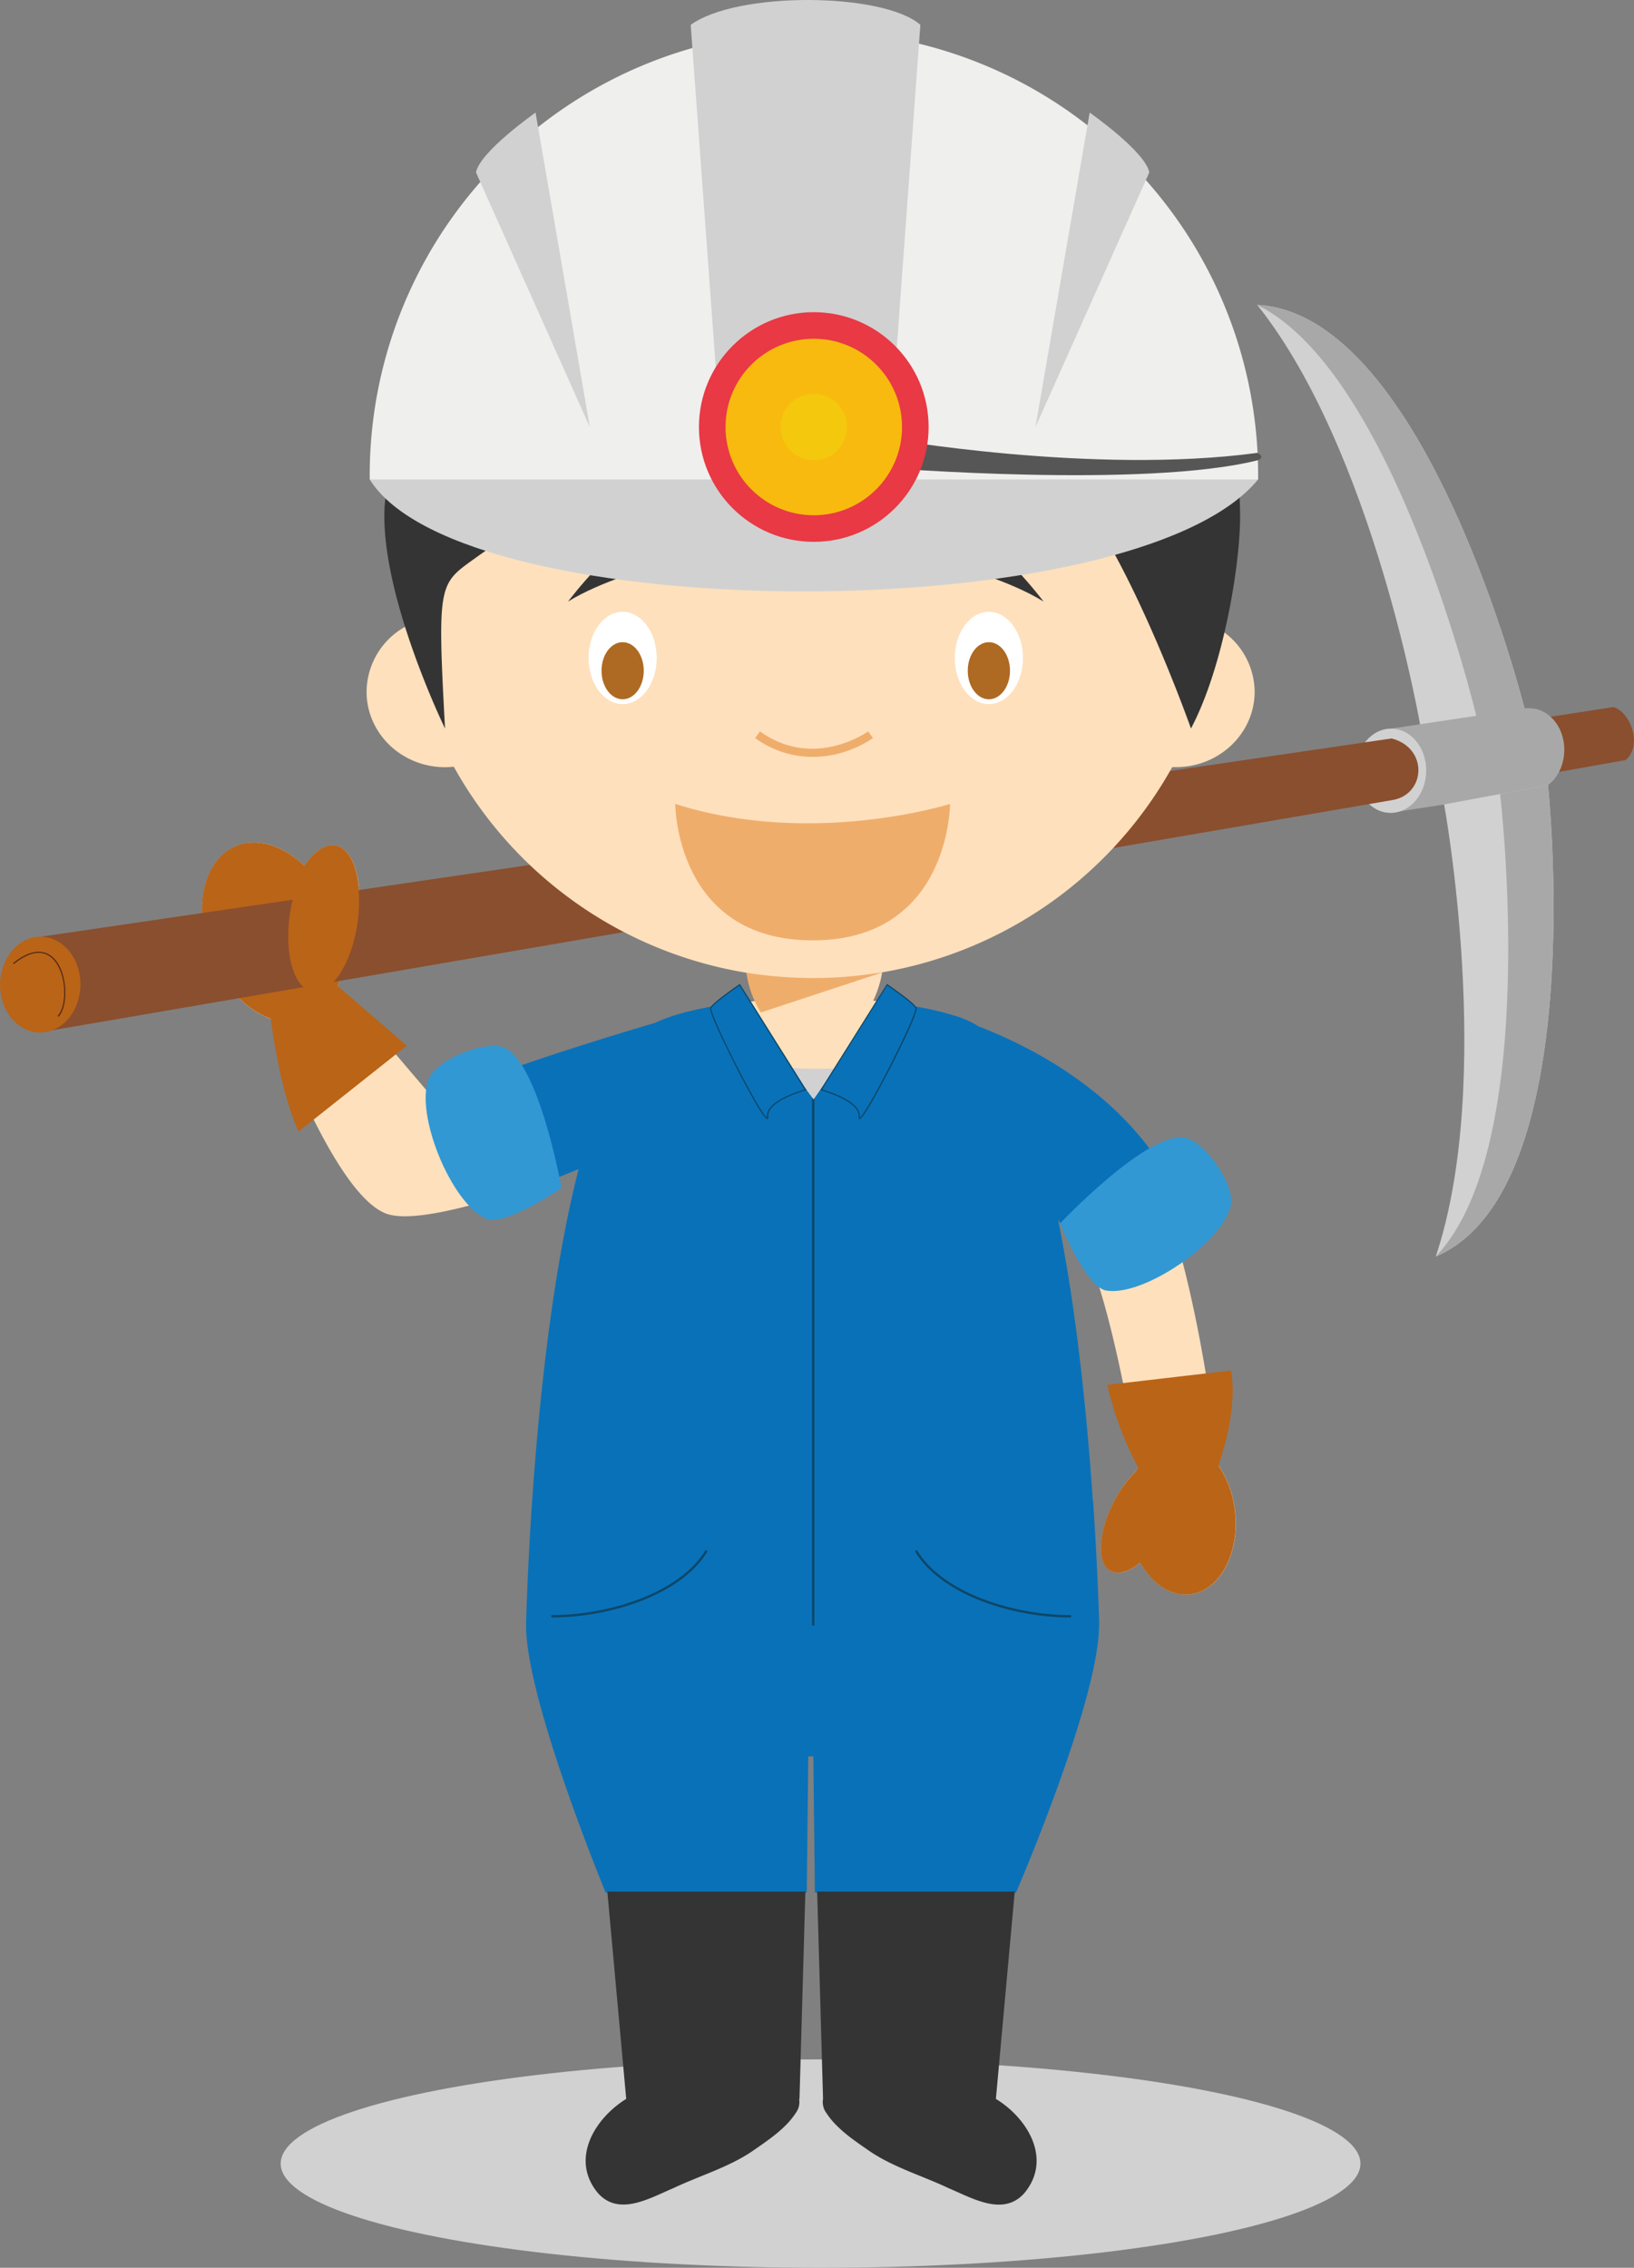
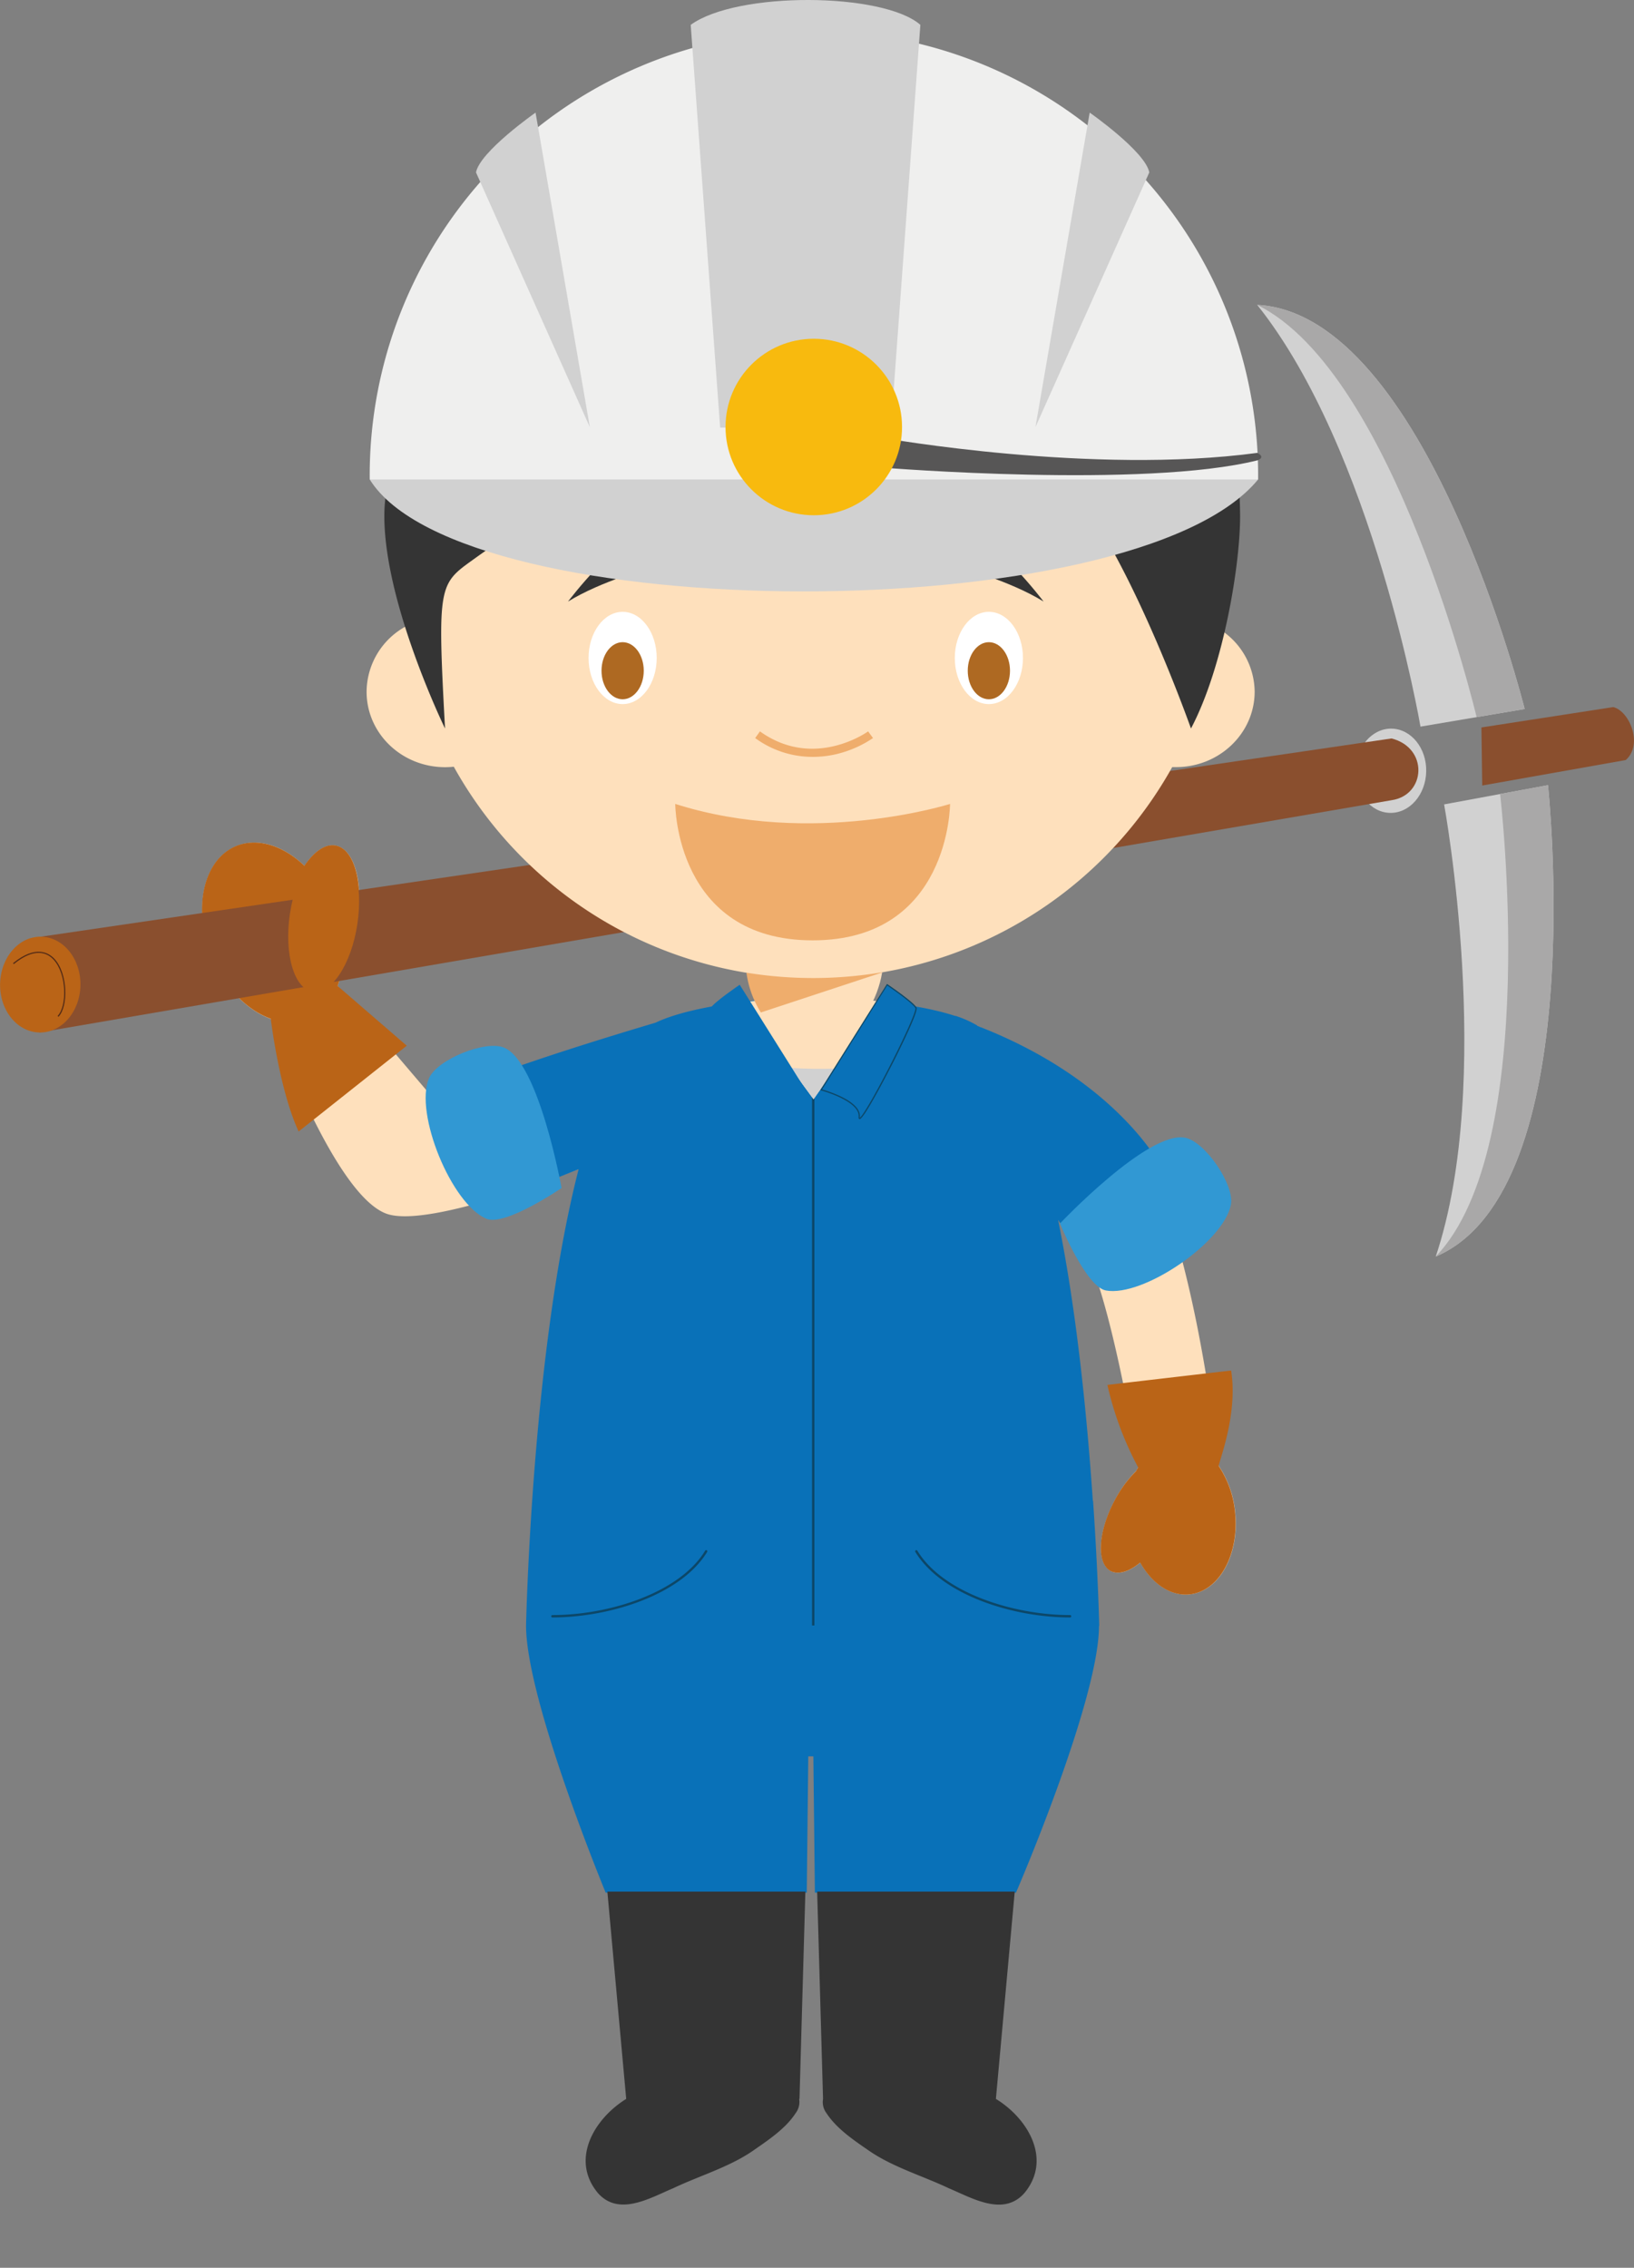
<svg xmlns="http://www.w3.org/2000/svg" viewBox="0 0 416.22 577.66">
  <rect x="0" y="0" width="416.22" height="577.66" fill="#808080" stroke="none" />
  <defs>
    <style>.cls-1{fill:#d1d1d1;}.cls-2{fill:#fee0bc;}.cls-3{fill:#ba6417;}.cls-4{fill:#8a4f2e;}.cls-5{fill:#a9a8a8;}.cls-6{fill:#502916;}.cls-7{fill:#0971b8;}.cls-8{fill:#0c4768;}.cls-9{fill:#343434;}.cls-10{fill:#3198d3;}.cls-11{fill:#0c4767;}.cls-12{fill:#efad6c;}.cls-13{fill:#fff;}.cls-14{fill:#ae6922;}.cls-15{fill:#efefee;}.cls-16{fill:#575656;}.cls-17{fill:#e83944;}.cls-18{fill:#f8ba0e;}.cls-19{fill:#f4c80d;}</style>
  </defs>
  <title>Asset 18</title>
  <g id="Layer_2" data-name="Layer 2">
    <g id="Capa_1" data-name="Capa 1">
-       <ellipse class="cls-1" cx="209.02" cy="551.12" rx="137.52" ry="26.54" />
      <path class="cls-2" d="M60.09,215.58c5.51-2.33,12.12-.19,17.47,5,2.42-3.65,5.29-5.68,8-5.16,5,1,7.3,10.46,5.21,21.21A37.78,37.78,0,0,1,87,247.34a20.63,20.63,0,0,1-1,3.81h0l25.22,29.62,53.49-19.16S155.65,276,153.41,281.3c-1.64,3.84-4.8,16-4.8,16s-39.08,15.88-50.17,11.86c-13.7-5-29.43-49.62-29.43-49.62h0c-5.91-2.1-11.62-7.74-14.91-15.52C49,231.89,51.65,219.16,60.09,215.58Z" />
      <path class="cls-2" d="M287.18,287.55C304,309,310.44,373.67,310.44,373.67h0l0-.29a25.52,25.52,0,0,1,4.18,11.74c1.14,10.81-4,20.21-11.56,21-4.91.52-9.61-2.76-12.6-8.11-2.78,2.3-5.54,3.21-7.51,2.17-3.69-2-3.25-10,1-18a30.62,30.62,0,0,1,5.53-7.57c.16-.34.33-.66.5-1,0,0-7.31-46.68-15.11-57.72-3.9-5.52-6.42-8.63-7.32-11.08-.71-2-1.5-5.74-1.82-7.16-2.5-11.08-16.22-36.08-16.22-36.08S279,277.09,287.18,287.55Z" />
      <path class="cls-3" d="M86,251.15h0a20.63,20.63,0,0,0,1-3.81,37.78,37.78,0,0,0,3.74-10.75c2.09-10.75-.24-20.25-5.21-21.21-2.66-.52-5.53,1.51-8,5.16-5.35-5.15-12-7.29-17.47-5-8.44,3.58-11.12,16.31-6,28.43,3.29,7.78,9,13.42,14.91,15.52h0s2.13,18,7.1,28.73l27.54-21.85Z" />
      <path class="cls-3" d="M282.92,400.19c2,1,4.73.13,7.51-2.17,3,5.35,7.69,8.63,12.6,8.11,7.53-.8,12.7-10.2,11.56-21a25.52,25.52,0,0,0-4.18-11.74,2.5,2.5,0,0,1,0,.25c-.1-1.05,5-13.14,3.19-24.54l-31.52,3.67a83.3,83.3,0,0,0,7.83,21c-.17.31-.34.6-.5.93a30.56,30.56,0,0,0-5.53,7.56C279.67,390.19,279.23,398.23,282.92,400.19Zm27.52-26.52v0Z" />
      <path class="cls-4" d="M377.35,185.3l33.59-5.19c4.11,1,7.69,9.52,3.18,13.49l-36.56,6.49Z" />
      <path class="cls-1" d="M361.83,185.09s-12-70.33-41.59-107.43c43.07,2.25,68.13,102.94,68.13,102.94Z" />
      <path class="cls-5" d="M388.37,180.6l-12.24,2.07h0s-20.75-87.74-55.89-105C363.31,79.91,388.37,180.6,388.37,180.6Z" />
-       <path class="cls-5" d="M389.65,180.4h0a7.73,7.73,0,0,0-2.6.28l-32.65,4.91-.4,21.47,35.21-5.42v.06h.05c5,.09,9.09-4.56,9.2-10.48S394.62,180.49,389.65,180.4Z" />
      <path class="cls-1" d="M363.29,196.49c-.11,5.93-4.22,10.66-9.2,10.57s-8.91-5-8.8-10.9,4.23-10.66,9.2-10.56S363.4,190.57,363.29,196.49Z" />
      <path class="cls-1" d="M367.85,204.9s12.91,70.17-2.13,115.18C405.39,303.16,394.31,200,394.31,200Z" />
      <path class="cls-5" d="M394.31,200l-12.2,2.26h0s10.67,89.53-16.39,117.82C405.39,303.16,394.31,200,394.31,200Z" />
      <path class="cls-4" d="M10.47,238.59l344-50.49c9.5,2.45,8.7,14.46,0,15.73L10,263Z" />
      <path class="cls-3" d="M20.49,251c-.13,6.74-4.81,12.13-10.47,12s-10.14-5.65-10-12.4,4.81-12.13,10.47-12S20.61,244.25,20.49,251Z" />
      <path class="cls-6" d="M14.89,259l-.22-.21c2.46-2.55,2.33-10.67-1-14.32-1.72-1.87-4.88-3.19-10.16,1.11l-.19-.23c5.75-4.69,9.09-2.69,10.57-1.08C17.31,248,17.42,256.4,14.89,259Z" />
      <path class="cls-7" d="M296.69,298.74s-10.83-23.2-47.81-37.45l.07-.05a27,27,0,0,0-5.5-2.46h0c-.3,0-.13,0-.17,0-11.06-3.65-27.86-4.36-27.86-4.36l-8.09.06h-.68l-8.05-.21s-21.14,1.21-31.61,6.23h0c-37.7,11.22-48.79,16.36-48.79,16.36-3.81,12.61,6.32,30.09,6.32,30.09l22.87-9.12C135.45,344.23,134,414.05,134,414.05h0v.05c0,19,20.28,68,20.28,68h51.22l.39-34.71h1.29l.39,34.71h51.22c1-2.24,21.15-49.45,21.15-67.95l.06,0h0s-.29-13.18-1.57-31.86l-.06,0c-1.4-20.54-4-47.75-8.85-71.55l2.06,3S292.9,313.71,296.69,298.74Z" />
      <path class="cls-8" d="M272.57,412a.29.29,0,0,0,.3-.3.3.3,0,0,0-.3-.3c-14.37,0-32.35-5.63-38.9-16.4a.3.3,0,0,0-.41-.1.3.3,0,0,0-.1.41C239.83,406.28,258,412,272.57,412Z" />
      <path class="cls-8" d="M140.71,412a.3.3,0,0,1-.3-.3.31.31,0,0,1,.3-.3c14.38,0,32.36-5.63,38.91-16.4a.3.3,0,0,1,.41-.1.3.3,0,0,1,.1.41C173.46,406.28,155.26,412,140.71,412Z" />
      <rect class="cls-8" x="206.85" y="278.15" width="0.6" height="135.9" />
      <path class="cls-9" d="M253.68,534.64h0l4.8-52.8H208.15l1.5,52.8h0a4.69,4.69,0,0,0,.9,3.67c2.61,4,7.15,7,11,9.66,6,4.09,13.54,6.3,20.15,9.44,6,2.52,13.84,7.24,19.2,1.26C268,550.18,262,539.74,253.68,534.64Z" />
      <path class="cls-9" d="M203.65,534.64l1.5-52.8H154.71l4.8,52.8h0c-8.27,5.13-14.27,15.54-7.19,24,5.35,6,13.21,1.26,19.19-1.26,6.61-3.14,14.17-5.35,20.15-9.44,3.86-2.7,8.4-5.64,11-9.66a4.72,4.72,0,0,0,.9-3.67Z" />
      <path class="cls-10" d="M123.9,310.45c-8.91-3.73-18.37-26.85-14.64-35.76,2-4.77,14.37-9.83,19.14-7.83,8.91,3.73,14.64,35.76,14.64,35.76S128.67,312.45,123.9,310.45Z" />
      <path class="cls-10" d="M281.68,328.71c9.5,1.77,30.09-12.36,31.86-21.86.95-5.08-6.61-16.1-11.69-17.05C292.35,288,270,311.66,270,311.66S276.6,327.76,281.68,328.71Z" />
      <path class="cls-2" d="M207.23,280,189.1,255.33c5.59-.67,9.8-1.2,9.8-1.2l8,.1h.68l8.05.05s3.83.3,9,.84Z" />
      <path class="cls-1" d="M207.23,280l5.47-7.8c-3.68.12-7.5.07-11.32-.17Z" />
      <path class="cls-7" d="M205.2,277.6s-10.14,2.7-9.69,6.91-15.25-26.34-14.45-27.78,7.36-5.89,7.36-5.89Z" />
-       <path class="cls-11" d="M186.73,270.28c-1.49-3-6.32-12.68-5.81-13.62.81-1.46,7.14-5.76,7.41-5.94l.13-.09,17,27.07-.2.05c-.1,0-10,2.71-9.57,6.74,0,.26,0,.41-.09.5a.27.27,0,0,1-.21.07h0C194.1,284.88,187,270.88,186.73,270.28Zm1.64-19.23c-.92.63-6.48,4.47-7.18,5.75-.2.38,1.17,3.95,4.67,11.06,4.21,8.56,8.67,16.47,9.5,16.88a.68.68,0,0,0,0-.21c-.43-4,8.14-6.61,9.6-7Z" />
      <path class="cls-7" d="M209.19,277.6s10.14,2.7,9.69,6.91,15.24-26.34,14.45-27.78-7.36-5.89-7.36-5.89Z" />
      <path class="cls-11" d="M219,285.06h0a.25.25,0,0,1-.2-.07c-.09-.09-.11-.24-.09-.5.43-4-9.48-6.72-9.58-6.74l-.19-.05,17-27.07.13.09c.27.18,6.6,4.48,7.4,5.94.52.94-4.31,10.66-5.8,13.62C227.36,270.88,220.28,284.88,219,285.06Zm-9.59-7.55c1.46.41,10,3,9.6,7a.68.68,0,0,0,0,.21c.83-.41,5.29-8.32,9.5-16.88,3.5-7.11,4.87-10.68,4.67-11.06-.71-1.28-6.26-5.12-7.18-5.75Z" />
      <path class="cls-2" d="M310.55,160.21a104.65,104.65,0,1,0-207.06-.72A19.1,19.1,0,0,0,93.38,176.2c0,10.62,8.94,19.22,20,19.22a20.18,20.18,0,0,0,2.21-.12,104.69,104.69,0,0,0,183,.1l1,0c11,0,20-8.6,20-19.22A19,19,0,0,0,310.55,160.21Z" />
      <path class="cls-12" d="M207,239.53c35,0,35-34.75,35-34.75s-35.07,11.11-70,0C172,204.78,172,239.53,207,239.53Z" />
      <path class="cls-12" d="M206.94,192.79A24.61,24.61,0,0,1,192.36,188l1.22-1.7c13.79,9.89,27.42.1,27.55,0l1.25,1.7a28.42,28.42,0,0,1-9.31,4.09A25.89,25.89,0,0,1,206.94,192.79Z" />
      <ellipse class="cls-13" cx="158.6" cy="167.6" rx="8.68" ry="11.75" />
      <ellipse class="cls-13" cx="251.89" cy="167.6" rx="8.68" ry="11.75" />
      <ellipse class="cls-14" cx="158.6" cy="170.85" rx="5.38" ry="7.27" />
      <ellipse class="cls-14" cx="251.89" cy="170.85" rx="5.38" ry="7.27" />
      <path class="cls-9" d="M144.69,153.23c8.54-5.28,21.1-8.61,21.1-8.61,1.49-2.78.16-7.5-1.81-7.78C157.71,136,144.69,153.23,144.69,153.23Z" />
      <path class="cls-9" d="M265.83,153.23c-8.53-5.28-21.1-8.61-21.1-8.61-1.49-2.78-.16-7.5,1.82-7.78C252.81,136,265.83,153.23,265.83,153.23Z" />
      <path class="cls-9" d="M315.88,130.83c-.07-5.47-.46-12.12-1.25-19.22a112.46,112.46,0,0,0-208.22-17.2c-5.09,14.53-8.21,28.83-8.47,35.27-.9,22.38,15.42,55.89,15.42,55.89-2-36.84-1.55-36.76,7.33-43.14,11-7.94,34.31-22.73,43.29-32.94,1.71-1.95,5.25-8.95,5.25-8.95s-.34,5.49,2.73,7.92c18.52,14.61,73.15-1.64,93.87,9.64,17,9.22,37.54,67.47,37.54,67.47C311.75,169.72,316.05,143.13,315.88,130.83Z" />
      <path class="cls-2" d="M198.92,261.13H216c4.88,0,8.85-10.5,8.85-15.3h-34.8C190.07,250.63,194,261.13,198.92,261.13Z" />
      <path class="cls-12" d="M193.81,257.9l30.93-10.2.06-.06a105.77,105.77,0,0,1-34.66.12A25.34,25.34,0,0,0,193.81,257.9Z" />
      <path class="cls-1" d="M94.18,122.13c23.49,37.85,195,38.19,226.29,0,0,0-52.79-49.62-114.3-49.62C131.46,72.51,94.18,122.13,94.18,122.13Z" />
      <path class="cls-15" d="M94.18,122.13a113.15,113.15,0,1,1,226.29,0Z" />
      <path class="cls-1" d="M226.94,108.93h-43.5l-7.5-102.6c11.85-8.61,49.09-8.27,58.5,0Z" />
      <path class="cls-1" d="M121.25,43.92l29,64.89L136.42,28.68S122.22,38.63,121.25,43.92Z" />
      <path class="cls-1" d="M292.75,43.92l-29,64.89,13.82-80.13S291.78,38.63,292.75,43.92Z" />
      <path class="cls-16" d="M225.18,111.59s53.07,9.43,95.09,3.77c0,0,2.22,1,.1,1.88-28.92,7.25-95.19,1.9-95.19,1.9Z" />
-       <circle class="cls-17" cx="207.29" cy="108.77" r="29.25" />
      <circle class="cls-18" cx="207.29" cy="108.77" r="22.48" />
-       <circle class="cls-19" cx="207.29" cy="108.77" r="8.48" />
      <ellipse class="cls-3" cx="82.44" cy="234.05" rx="18.79" ry="8.69" transform="translate(-161.21 281.02) rotate(-81.51)" />
    </g>
  </g>
</svg>